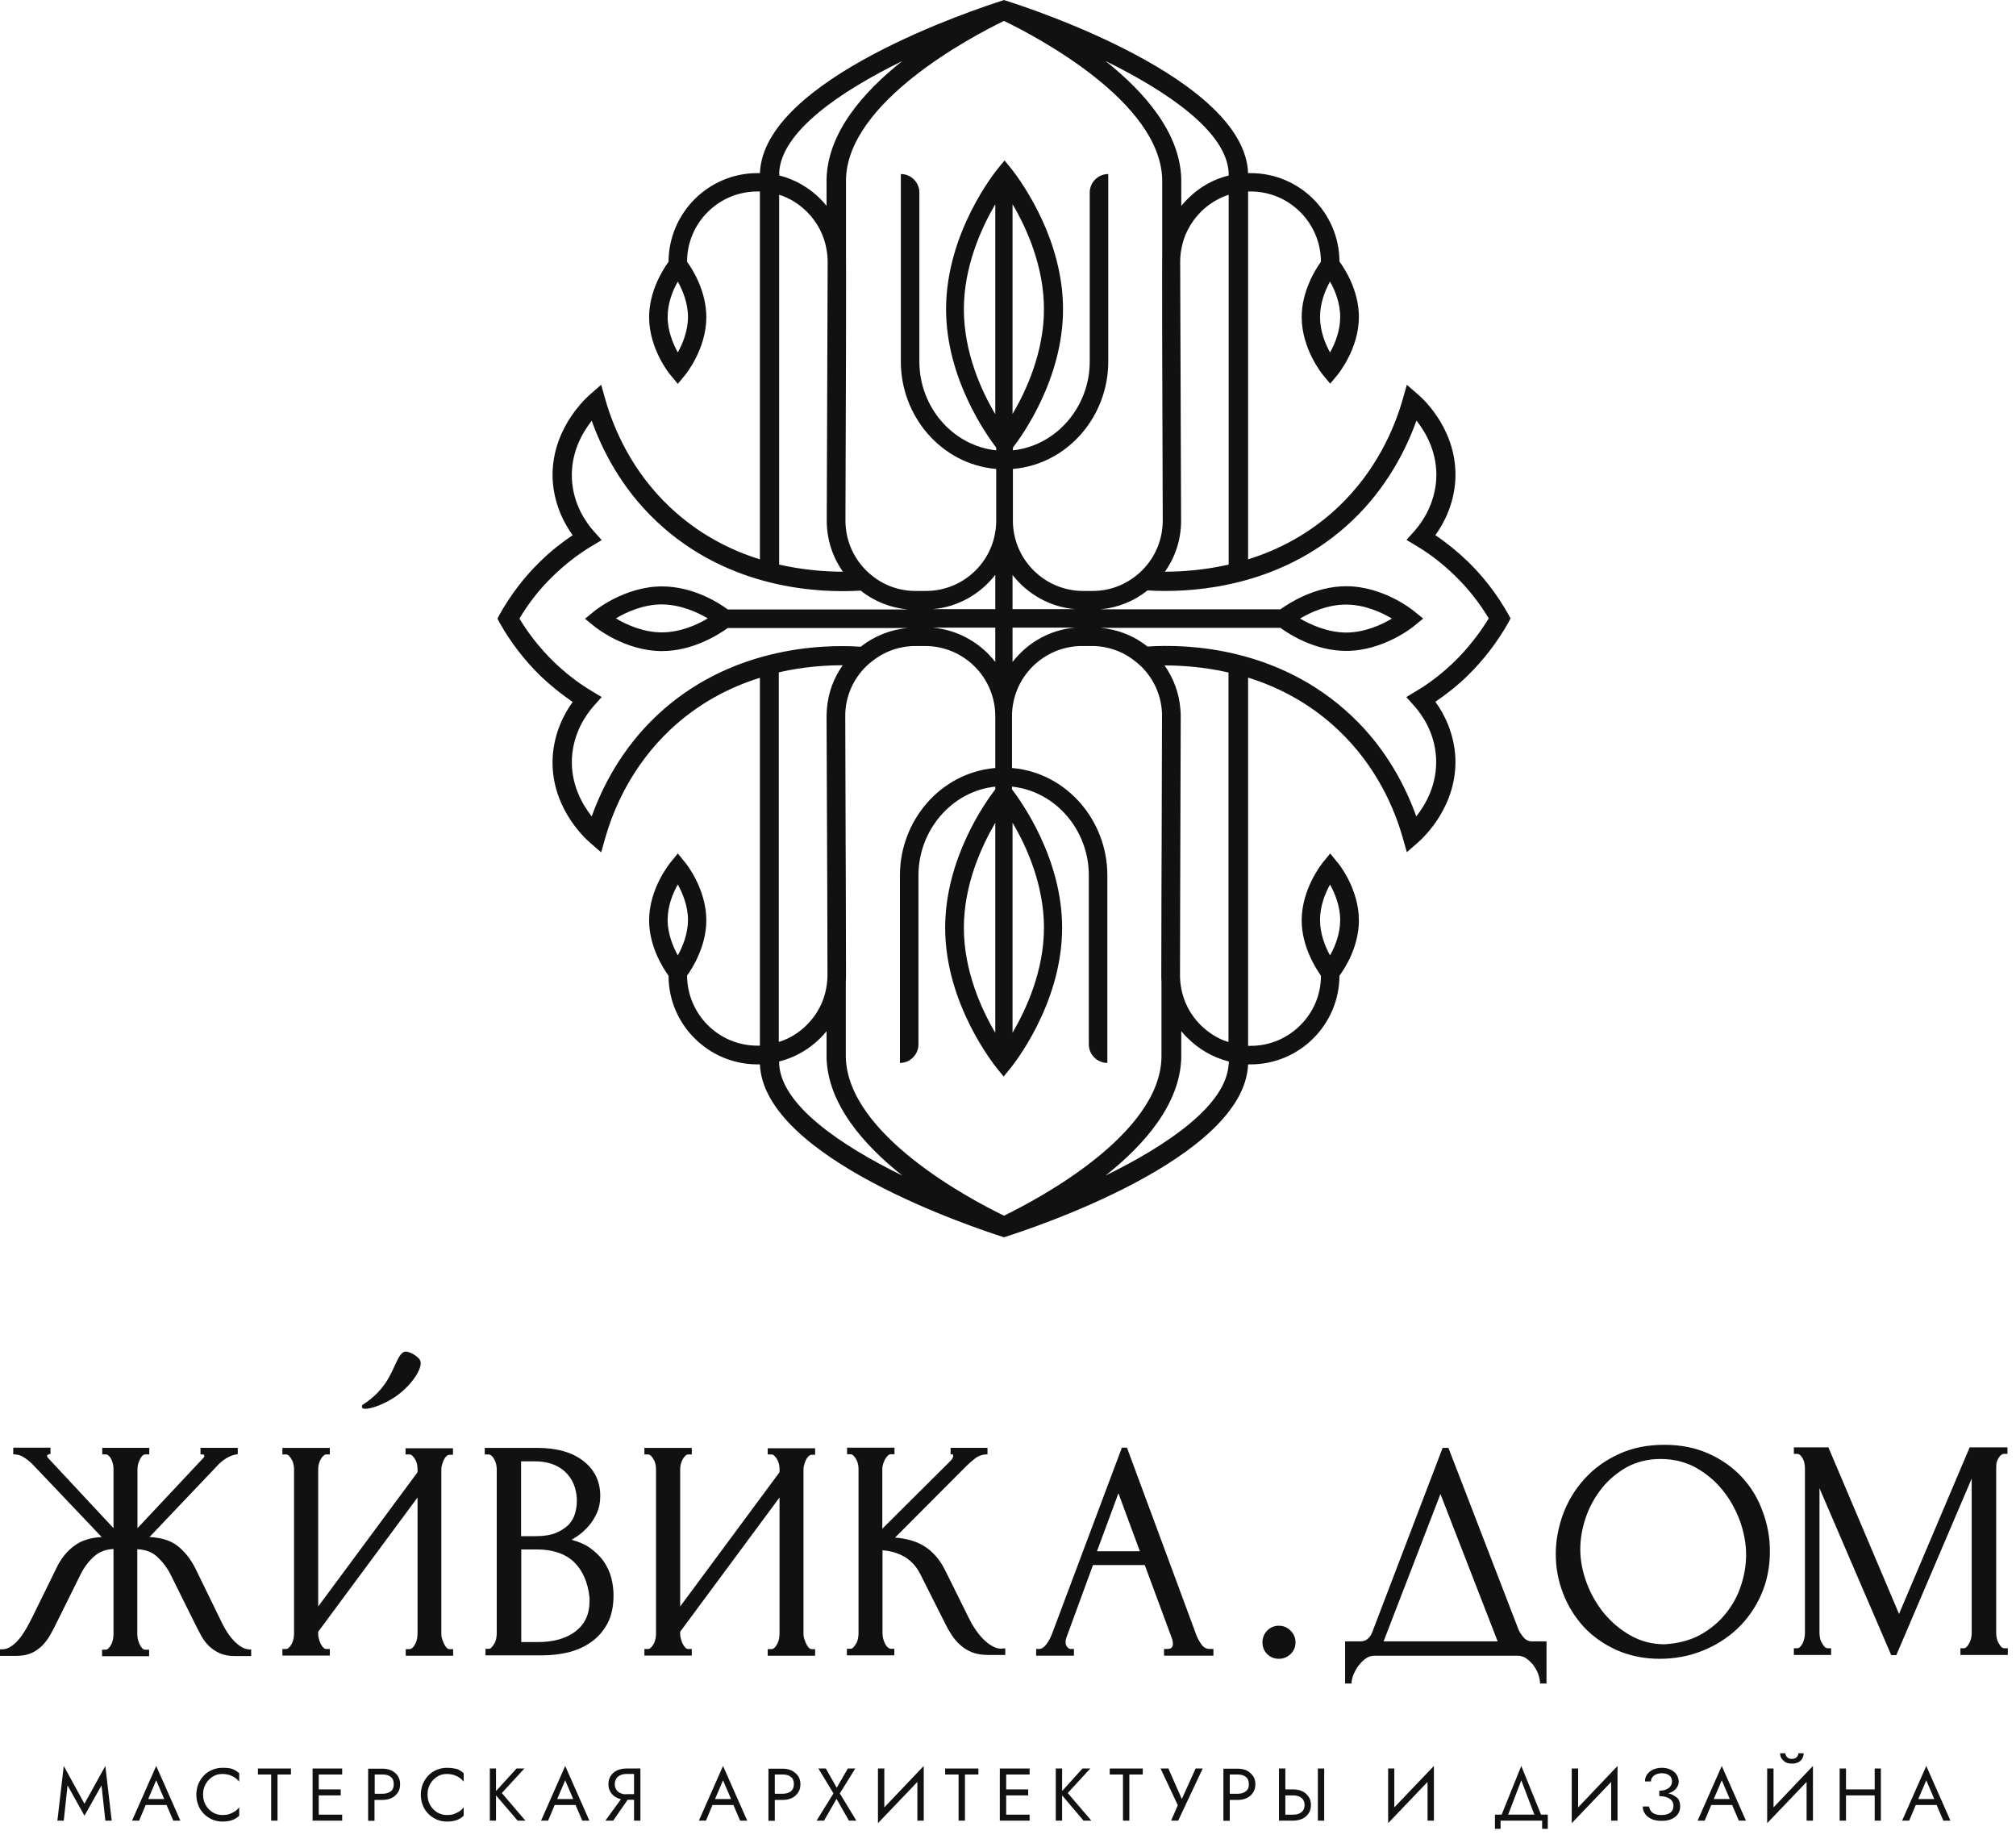
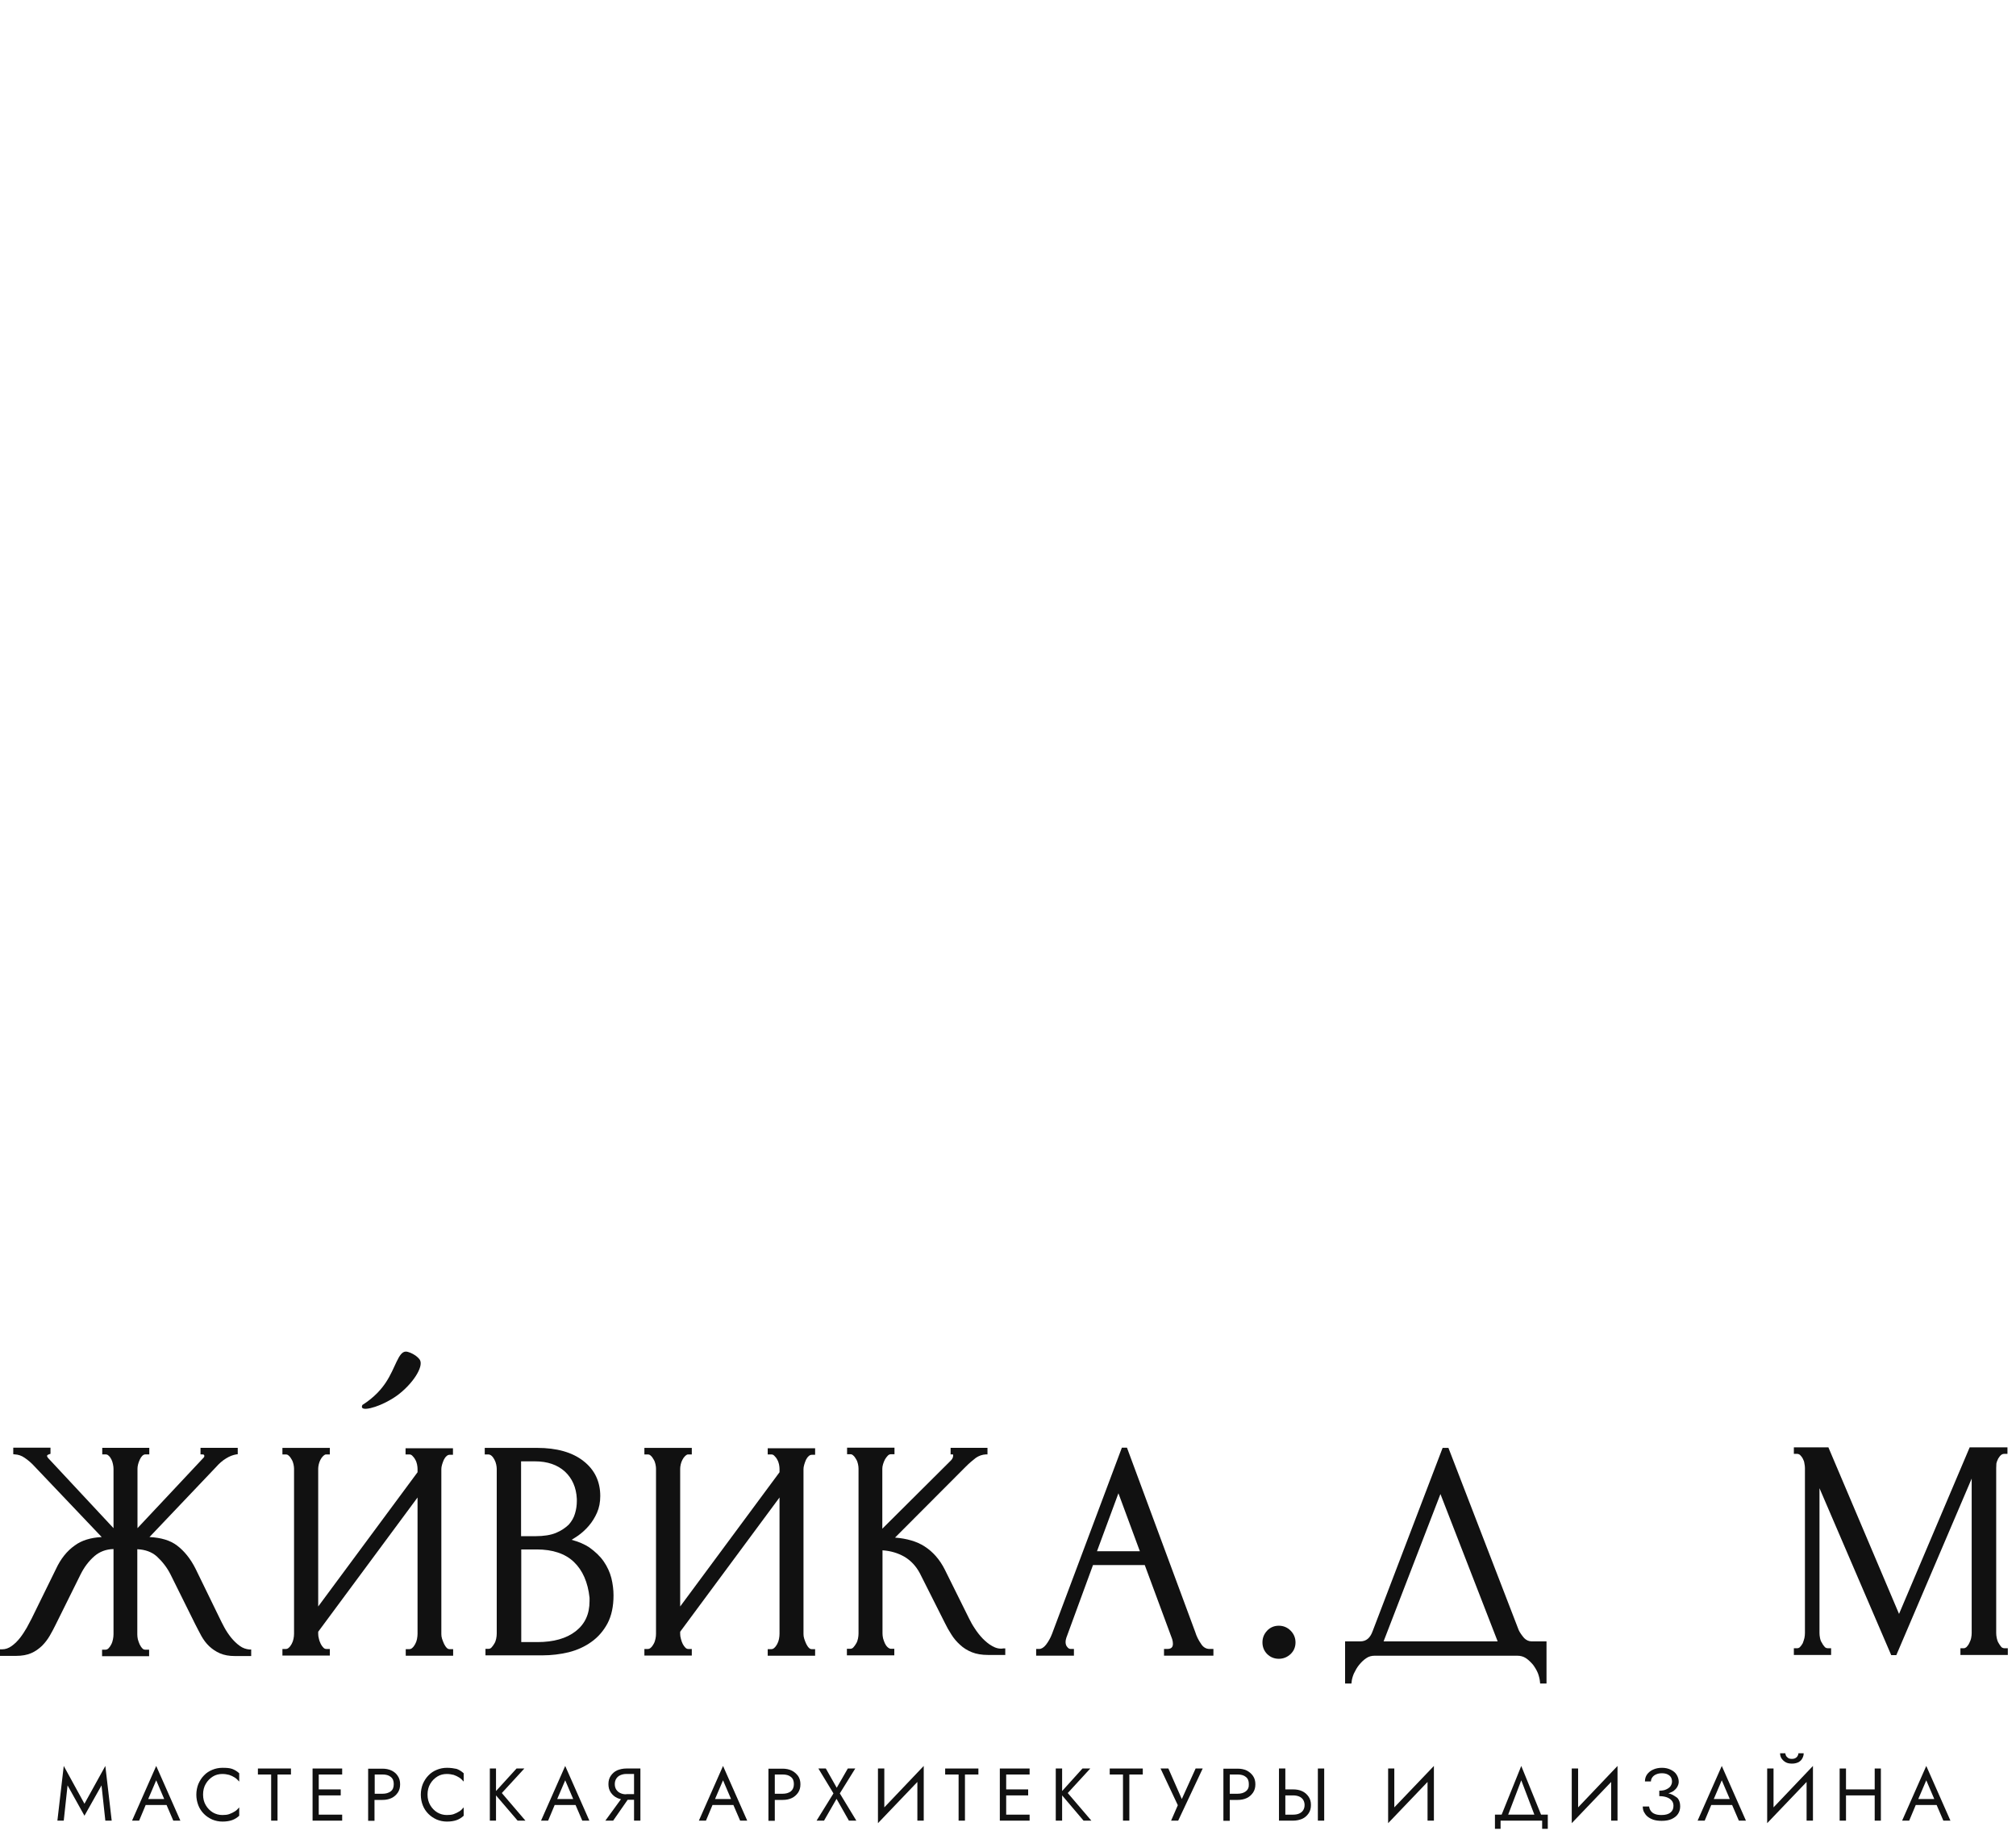
<svg xmlns="http://www.w3.org/2000/svg" width="111" height="101" viewBox="0 0 111 101" fill="none">
  <path d="M4.65 99.289L3.51 97.209L3.16 100.219H3.51L3.72 98.279L4.65 99.949L5.59 98.279L5.8 100.219H6.15L5.8 97.209L4.65 99.289Z" fill="#111111" />
  <path d="M7.271 100.219H7.661L8.021 99.359H9.171L9.541 100.219H9.931L8.601 97.209L7.271 100.219ZM9.041 99.029H8.161L8.601 97.999L9.041 99.029Z" fill="#111111" />
  <path d="M12.251 97.311C12.05 97.311 11.861 97.35 11.691 97.421C11.521 97.49 11.361 97.591 11.23 97.731C11.101 97.861 11.001 98.02 10.921 98.201C10.851 98.38 10.81 98.581 10.81 98.791C10.81 99.001 10.851 99.201 10.921 99.38C10.991 99.561 11.101 99.721 11.23 99.85C11.361 99.981 11.511 100.081 11.691 100.161C11.861 100.231 12.05 100.271 12.251 100.271C12.46 100.271 12.64 100.241 12.78 100.191C12.921 100.141 13.05 100.061 13.171 99.951V99.49C13.101 99.57 13.03 99.65 12.931 99.71C12.841 99.77 12.73 99.82 12.62 99.861C12.511 99.9 12.38 99.91 12.241 99.91C12.05 99.91 11.88 99.861 11.72 99.77C11.56 99.671 11.431 99.541 11.331 99.371C11.23 99.201 11.181 99.01 11.181 98.781C11.181 98.561 11.23 98.361 11.331 98.191C11.431 98.021 11.56 97.891 11.72 97.791C11.88 97.691 12.06 97.651 12.241 97.651C12.38 97.651 12.501 97.671 12.62 97.701C12.73 97.74 12.841 97.79 12.931 97.85C13.021 97.91 13.101 97.99 13.171 98.07V97.611C13.05 97.501 12.921 97.421 12.78 97.371C12.64 97.321 12.46 97.311 12.251 97.311Z" fill="#111111" />
  <path d="M14.2 97.68H14.93V100.22H15.28V97.68H16.02V97.35H14.2V97.68Z" fill="#111111" />
  <path d="M17.4 97.35H17.21V100.22H17.4H17.55H18.84V99.89H17.55V98.83H18.76V98.5H17.55V97.68H18.84V97.35H17.55H17.4Z" fill="#111111" />
  <path d="M21.55 97.459C21.401 97.389 21.241 97.359 21.05 97.359H20.62H20.46H20.27V100.229H20.62V99.079H21.05C21.241 99.079 21.401 99.049 21.55 98.979C21.701 98.909 21.811 98.809 21.901 98.679C21.991 98.549 22.03 98.399 22.03 98.219C22.03 98.039 21.991 97.889 21.901 97.759C21.82 97.629 21.701 97.529 21.55 97.459ZM21.511 98.609C21.39 98.699 21.241 98.739 21.061 98.739H20.631V97.679H21.061C21.25 97.679 21.401 97.719 21.511 97.809C21.631 97.899 21.68 98.029 21.68 98.209C21.68 98.389 21.631 98.519 21.511 98.609Z" fill="#111111" />
  <path d="M24.61 97.311C24.41 97.311 24.22 97.35 24.05 97.421C23.88 97.49 23.72 97.591 23.59 97.731C23.46 97.861 23.36 98.02 23.28 98.201C23.21 98.38 23.17 98.581 23.17 98.791C23.17 99.001 23.21 99.201 23.28 99.38C23.35 99.561 23.46 99.721 23.59 99.85C23.72 99.981 23.87 100.081 24.05 100.161C24.22 100.231 24.41 100.271 24.61 100.271C24.82 100.271 25 100.241 25.14 100.191C25.28 100.141 25.41 100.061 25.53 99.951V99.49C25.46 99.57 25.39 99.65 25.29 99.71C25.2 99.77 25.09 99.82 24.98 99.861C24.87 99.9 24.74 99.91 24.6 99.91C24.41 99.91 24.24 99.861 24.08 99.77C23.92 99.671 23.79 99.541 23.69 99.371C23.59 99.201 23.54 99.01 23.54 98.781C23.54 98.561 23.59 98.361 23.69 98.191C23.79 98.021 23.92 97.891 24.08 97.791C24.24 97.691 24.42 97.651 24.6 97.651C24.74 97.651 24.86 97.671 24.98 97.701C25.09 97.74 25.2 97.79 25.29 97.85C25.38 97.91 25.46 97.99 25.53 98.07V97.611C25.41 97.501 25.28 97.421 25.14 97.371C25 97.341 24.82 97.311 24.61 97.311Z" fill="#111111" />
  <path d="M28.87 97.35H28.44L27.31 98.59V97.35H26.97V100.22H27.31V98.83L28.5 100.22H28.93L27.63 98.7L28.87 97.35Z" fill="#111111" />
  <path d="M29.79 100.219H30.18L30.54 99.359H31.69L32.06 100.219H32.45L31.12 97.209L29.79 100.219ZM31.56 99.029H30.68L31.12 97.999L31.56 99.029Z" fill="#111111" />
  <path d="M34.91 97.35H34.48C34.3 97.35 34.13 97.39 33.98 97.45C33.83 97.52 33.72 97.62 33.63 97.75C33.54 97.88 33.5 98.03 33.5 98.21C33.5 98.38 33.54 98.54 33.63 98.67C33.72 98.8 33.83 98.9 33.98 98.97C34.04 99 34.11 99.02 34.19 99.04L33.33 100.22H33.76L34.56 99.07H34.91V100.22H35.26V97.35H35.07H34.91ZM34.48 98.77C34.36 98.77 34.25 98.75 34.15 98.7C34.06 98.66 33.98 98.59 33.93 98.51C33.88 98.43 33.85 98.33 33.85 98.21C33.85 98.09 33.88 97.99 33.93 97.91C33.98 97.83 34.06 97.76 34.15 97.72C34.24 97.68 34.35 97.65 34.48 97.65H34.91V98.76H34.48V98.77Z" fill="#111111" />
  <path d="M38.48 100.219H38.87L39.23 99.359H40.38L40.751 100.219H41.141L39.81 97.209L38.48 100.219ZM40.251 99.029H39.37L39.81 97.999L40.251 99.029Z" fill="#111111" />
  <path d="M43.581 97.459C43.431 97.389 43.27 97.359 43.081 97.359H42.651H42.49H42.31V100.229H42.66V99.079H43.09C43.281 99.079 43.441 99.049 43.59 98.979C43.74 98.909 43.85 98.809 43.941 98.679C44.031 98.549 44.071 98.399 44.071 98.219C44.071 98.039 44.031 97.889 43.941 97.759C43.84 97.629 43.73 97.529 43.581 97.459ZM43.541 98.609C43.42 98.699 43.27 98.739 43.09 98.739H42.66V97.679H43.09C43.281 97.679 43.431 97.719 43.541 97.809C43.66 97.899 43.711 98.029 43.711 98.209C43.711 98.389 43.651 98.519 43.541 98.609Z" fill="#111111" />
  <path d="M47.09 97.35H46.68L46.07 98.41L45.47 97.35H45.06L45.89 98.72L44.96 100.22H45.37L46.06 99.02L46.74 100.22H47.15L46.24 98.72L47.09 97.35Z" fill="#111111" />
  <path d="M48.69 97.349H48.34V100.359L50.51 98.089V100.219H50.86V97.209L48.69 99.489V97.349Z" fill="#111111" />
  <path d="M52.04 97.68H52.78V100.22H53.13V97.68H53.87V97.35H52.04V97.68Z" fill="#111111" />
  <path d="M55.25 97.35H55.05V100.22H55.25H55.4H56.69V99.89H55.4V98.83H56.61V98.5H55.4V97.68H56.69V97.35H55.4H55.25Z" fill="#111111" />
  <path d="M60.03 97.35H59.6L58.48 98.59V97.35H58.13V100.22H58.48V98.83L59.66 100.22H60.09L58.79 98.7L60.03 97.35Z" fill="#111111" />
  <path d="M61.101 97.68H61.831V100.22H62.181V97.68H62.921V97.35H61.101V97.68Z" fill="#111111" />
  <path d="M65.07 99.03L64.33 97.35H63.9L64.85 99.37L64.48 100.22H64.87L66.22 97.35H65.83L65.07 99.03Z" fill="#111111" />
  <path d="M68.64 97.459C68.49 97.389 68.33 97.359 68.14 97.359H67.71H67.55H67.36V100.229H67.71V99.079H68.14C68.33 99.079 68.49 99.049 68.64 98.979C68.79 98.909 68.9 98.809 68.99 98.679C69.08 98.549 69.12 98.399 69.12 98.219C69.12 98.039 69.08 97.889 68.99 97.759C68.9 97.629 68.78 97.529 68.64 97.459ZM68.59 98.609C68.47 98.699 68.32 98.739 68.14 98.739H67.71V97.679H68.14C68.33 97.679 68.48 97.719 68.59 97.809C68.71 97.899 68.76 98.029 68.76 98.209C68.77 98.389 68.71 98.519 68.59 98.609Z" fill="#111111" />
  <path d="M71.7 98.6C71.55 98.53 71.39 98.5 71.2 98.5H70.77V97.35H70.42V100.22H70.61H70.77H71.2C71.39 100.22 71.55 100.18 71.7 100.12C71.85 100.05 71.96 99.95 72.05 99.82C72.14 99.69 72.18 99.54 72.18 99.36C72.18 99.18 72.14 99.03 72.05 98.9C71.96 98.77 71.85 98.67 71.7 98.6ZM71.75 99.65C71.7 99.73 71.62 99.79 71.53 99.83C71.44 99.87 71.33 99.89 71.2 99.89H70.77V98.83H71.2C71.32 98.83 71.43 98.85 71.53 98.89C71.62 98.93 71.7 98.99 71.75 99.07C71.8 99.15 71.83 99.25 71.83 99.36C71.83 99.48 71.8 99.57 71.75 99.65Z" fill="#111111" />
  <path d="M72.91 97.35H72.561V100.22H72.91V97.35Z" fill="#111111" />
  <path d="M76.77 97.349H76.43V100.359L78.6 98.089V100.219H78.95V97.209L76.77 99.489V97.349Z" fill="#111111" />
  <path d="M83.76 97.209L82.68 99.889H82.311V100.669H82.621V100.219H84.91V100.669H85.221V99.889H84.85L83.76 97.209ZM83.76 97.999L84.481 99.889H83.04L83.76 97.999Z" fill="#111111" />
  <path d="M86.89 97.349H86.54V100.359L88.71 98.089V100.219H89.06V97.209L86.89 99.489V97.349Z" fill="#111111" />
  <path d="M91.95 98.74C91.92 98.731 91.89 98.731 91.86 98.721C91.96 98.681 92.06 98.641 92.14 98.591C92.23 98.52 92.3 98.451 92.35 98.361C92.4 98.27 92.43 98.181 92.43 98.081C92.43 97.941 92.39 97.82 92.32 97.701C92.25 97.581 92.14 97.49 92 97.421C91.86 97.35 91.7 97.311 91.51 97.311C91.33 97.311 91.17 97.341 91.02 97.41C90.88 97.471 90.77 97.561 90.69 97.671C90.61 97.781 90.57 97.91 90.57 98.061H90.9C90.9 97.971 90.93 97.901 90.98 97.831C91.03 97.761 91.1 97.71 91.19 97.671C91.28 97.63 91.39 97.611 91.5 97.611C91.62 97.611 91.73 97.63 91.81 97.671C91.89 97.71 91.96 97.761 92 97.831C92.04 97.901 92.06 97.981 92.06 98.07C92.06 98.16 92.03 98.24 91.98 98.32C91.93 98.391 91.85 98.451 91.74 98.501C91.64 98.55 91.51 98.57 91.36 98.57V98.651V98.791V98.871C91.51 98.871 91.64 98.891 91.76 98.93C91.88 98.971 91.97 99.031 92.04 99.111C92.11 99.191 92.14 99.291 92.14 99.401C92.14 99.561 92.09 99.68 91.98 99.77C91.87 99.861 91.71 99.91 91.48 99.91C91.33 99.91 91.21 99.891 91.11 99.85C91.01 99.811 90.94 99.751 90.89 99.68C90.84 99.611 90.81 99.531 90.8 99.441H90.45C90.45 99.551 90.47 99.66 90.52 99.751C90.57 99.841 90.63 99.93 90.72 100.001C90.81 100.071 90.92 100.131 91.04 100.171C91.17 100.211 91.32 100.231 91.49 100.231C91.7 100.231 91.89 100.201 92.04 100.131C92.19 100.061 92.31 99.971 92.39 99.85C92.47 99.731 92.51 99.591 92.51 99.43C92.51 99.24 92.46 99.091 92.36 98.971C92.25 98.891 92.12 98.8 91.95 98.74Z" fill="#111111" />
  <path d="M93.47 100.219H93.86L94.22 99.359H95.37L95.74 100.219H96.13L94.8 97.209L93.47 100.219ZM95.24 99.029H94.36L94.8 97.999L95.24 99.029Z" fill="#111111" />
  <path d="M98.31 97C98.41 97.06 98.53 97.08 98.67 97.08C98.81 97.08 98.93 97.05 99.03 97C99.13 96.94 99.2 96.87 99.24 96.78C99.29 96.69 99.31 96.6 99.31 96.51H99.02C99.02 96.55 99.01 96.59 98.99 96.63C98.97 96.68 98.94 96.72 98.88 96.76C98.83 96.8 98.75 96.82 98.66 96.82C98.56 96.82 98.49 96.8 98.44 96.76C98.39 96.72 98.35 96.68 98.33 96.63C98.31 96.58 98.3 96.54 98.3 96.51H98.01C98.01 96.6 98.03 96.69 98.08 96.78C98.14 96.87 98.22 96.95 98.31 97Z" fill="#111111" />
  <path d="M97.65 97.349H97.3V100.359L99.47 98.089V100.219H99.82V97.209L97.65 99.489V97.349Z" fill="#111111" />
  <path d="M103.22 98.5H101.64V97.35H101.29V100.22H101.64V98.83H103.22V100.22H103.56V97.35H103.22V98.5Z" fill="#111111" />
  <path d="M107 100.219H107.39L106.06 97.209L104.73 100.219H105.12L105.48 99.359H106.63L107 100.219ZM106.5 99.029H105.62L106.06 97.999L106.5 99.029Z" fill="#111111" />
  <path d="M13.2 90.599C13.03 90.479 12.87 90.32 12.72 90.139C12.58 89.96 12.45 89.769 12.35 89.579C12.25 89.389 12.16 89.219 12.1 89.089L10.77 86.359C10.49 85.799 10.14 85.37 9.74 85.07C9.37 84.79 8.86 84.639 8.23 84.609L11.92 80.729C12.07 80.559 12.25 80.399 12.45 80.279C12.64 80.159 12.83 80.089 13.01 80.059L13.09 80.049V79.699H11.04V80.059H11.14C11.24 80.059 11.25 80.1 11.25 80.15C11.25 80.169 11.25 80.199 11.21 80.239L7.57 84.12V80.849C7.57 80.709 7.61 80.529 7.7 80.339C7.78 80.169 7.88 80.069 7.99 80.059H8.22V79.699H5.63V80.059H5.81C5.88 80.059 5.93 80.079 5.98 80.129C6.04 80.179 6.09 80.249 6.13 80.329C6.17 80.409 6.2 80.499 6.22 80.599C6.24 80.689 6.25 80.779 6.25 80.849V84.12L2.64 80.249C2.59 80.18 2.59 80.15 2.59 80.15C2.59 80.129 2.59 80.089 2.71 80.049L2.78 80.029V79.689H0.73V80.049L0.82 80.059C1.01 80.069 1.19 80.129 1.36 80.249C1.54 80.37 1.73 80.529 1.91 80.729L5.6 84.609C5 84.639 4.5 84.79 4.12 85.07C3.69 85.37 3.34 85.809 3.08 86.37L1.74 89.099C1.67 89.239 1.58 89.399 1.48 89.589C1.37 89.779 1.25 89.969 1.11 90.15C0.97 90.329 0.82 90.48 0.64 90.609C0.47 90.73 0.3 90.79 0.1 90.79H0V91.15H0.88C1.21 91.15 1.49 91.1 1.72 90.999C1.95 90.9 2.14 90.759 2.31 90.599C2.47 90.439 2.62 90.249 2.74 90.04C2.86 89.84 2.97 89.62 3.08 89.4L4.44 86.659C4.64 86.259 4.89 85.929 5.2 85.659C5.48 85.419 5.83 85.279 6.25 85.269V89.959C6.25 90.049 6.24 90.139 6.22 90.239C6.2 90.339 6.17 90.439 6.12 90.529C6.08 90.609 6.03 90.679 5.97 90.739C5.92 90.789 5.86 90.809 5.8 90.809H5.62V91.169H8.21V90.809H8C7.94 90.809 7.88 90.789 7.84 90.739C7.78 90.679 7.73 90.599 7.69 90.519C7.65 90.429 7.62 90.339 7.59 90.239C7.57 90.149 7.56 90.049 7.56 89.969V85.279C8 85.299 8.36 85.43 8.64 85.68C8.94 85.96 9.2 86.289 9.39 86.669L10.75 89.409C10.86 89.629 10.98 89.849 11.09 90.059C11.21 90.269 11.35 90.46 11.52 90.62C11.69 90.779 11.88 90.909 12.11 91.01C12.34 91.109 12.61 91.159 12.93 91.159H13.83V90.799H13.73C13.54 90.779 13.36 90.719 13.2 90.599Z" fill="#111111" />
  <path d="M22.35 80.061H22.53C22.6 80.061 22.65 80.081 22.7 80.131C22.76 80.191 22.82 80.261 22.86 80.341C22.91 80.421 22.94 80.511 22.96 80.601C22.98 80.701 22.99 80.781 22.99 80.851V81.041L17.52 88.431V80.851C17.52 80.781 17.53 80.701 17.55 80.611C17.57 80.521 17.6 80.441 17.64 80.361C17.68 80.281 17.73 80.211 17.79 80.151C17.84 80.101 17.89 80.071 17.93 80.061H18.16V79.701H15.55V80.061H15.73C15.8 80.061 15.85 80.081 15.9 80.131C15.96 80.181 16.01 80.251 16.06 80.341C16.11 80.421 16.14 80.511 16.16 80.601C16.18 80.691 16.19 80.781 16.19 80.851V89.931C16.19 90.021 16.18 90.111 16.16 90.211C16.14 90.311 16.11 90.401 16.06 90.491C16.01 90.581 15.96 90.651 15.9 90.701C15.85 90.751 15.79 90.771 15.73 90.771H15.55V91.131H18.16V90.771H17.98C17.91 90.771 17.86 90.751 17.81 90.701C17.75 90.641 17.7 90.571 17.66 90.491C17.62 90.401 17.58 90.311 17.56 90.211C17.53 90.111 17.52 90.021 17.52 89.941V89.821L22.99 82.431V89.941C22.99 90.021 22.98 90.111 22.96 90.221C22.94 90.321 22.91 90.411 22.86 90.501C22.81 90.591 22.76 90.661 22.7 90.711C22.65 90.761 22.59 90.781 22.52 90.781H22.34V91.141H24.95V90.781H24.77C24.7 90.781 24.65 90.761 24.6 90.711C24.54 90.651 24.49 90.571 24.45 90.491C24.41 90.401 24.37 90.301 24.34 90.211C24.31 90.121 24.3 90.031 24.3 89.951V80.871C24.3 80.801 24.31 80.721 24.34 80.621C24.37 80.531 24.4 80.431 24.44 80.351C24.48 80.271 24.53 80.201 24.59 80.151C24.64 80.101 24.7 80.081 24.76 80.081H24.94V79.721H22.33V80.061H22.35Z" fill="#111111" />
  <path d="M33.24 85.951C33.04 85.661 32.77 85.411 32.45 85.181C32.18 85.001 31.85 84.861 31.47 84.761C31.59 84.691 31.71 84.611 31.83 84.531C32.04 84.381 32.24 84.201 32.42 83.991C32.6 83.781 32.75 83.541 32.87 83.271C32.99 83.001 33.05 82.691 33.05 82.351C33.05 81.551 32.74 80.901 32.12 80.421C31.51 79.941 30.65 79.701 29.58 79.701H26.69V80.061H26.87C26.94 80.061 27 80.081 27.06 80.131C27.12 80.181 27.18 80.261 27.22 80.341C27.27 80.431 27.3 80.521 27.32 80.611C27.34 80.701 27.35 80.791 27.35 80.861V89.921C27.35 90.011 27.34 90.101 27.32 90.201C27.3 90.301 27.27 90.391 27.22 90.471C27.17 90.551 27.12 90.631 27.06 90.691C27.01 90.741 26.96 90.761 26.91 90.761H26.73V91.121H29.87C30.36 91.121 30.85 91.061 31.31 90.951C31.78 90.831 32.2 90.641 32.56 90.381C32.93 90.121 33.23 89.771 33.45 89.361C33.67 88.941 33.78 88.431 33.78 87.821C33.78 87.511 33.74 87.181 33.66 86.861C33.58 86.551 33.44 86.241 33.24 85.951ZM28.69 85.291H29.55C30.43 85.291 31.12 85.521 31.6 85.981C32.08 86.441 32.37 87.101 32.46 87.951V88.131C32.46 88.851 32.21 89.391 31.7 89.791C31.19 90.191 30.48 90.391 29.59 90.391H28.7V85.291H28.69ZM30.61 84.381C30.32 84.501 29.94 84.561 29.48 84.561H28.69V80.441H29.45C30.14 80.441 30.69 80.631 31.1 81.001C31.5 81.371 31.73 81.871 31.76 82.511V82.631C31.76 82.851 31.73 83.081 31.66 83.311C31.6 83.531 31.48 83.741 31.31 83.931C31.13 84.101 30.9 84.261 30.61 84.381Z" fill="#111111" />
  <path d="M42.281 80.061H42.461C42.531 80.061 42.581 80.081 42.63 80.131C42.691 80.191 42.751 80.261 42.791 80.341C42.84 80.421 42.87 80.511 42.891 80.601C42.91 80.701 42.92 80.781 42.92 80.851V81.041L37.45 88.431V80.851C37.45 80.781 37.461 80.701 37.48 80.611C37.501 80.521 37.531 80.441 37.571 80.361C37.611 80.281 37.66 80.211 37.721 80.151C37.77 80.101 37.821 80.071 37.861 80.061H38.09V79.701H35.48V80.061H35.66C35.73 80.061 35.781 80.081 35.831 80.131C35.891 80.181 35.941 80.251 35.99 80.341C36.041 80.421 36.071 80.511 36.09 80.601C36.111 80.691 36.12 80.781 36.12 80.851V89.931C36.12 90.021 36.111 90.111 36.09 90.211C36.071 90.311 36.041 90.401 35.99 90.491C35.941 90.581 35.891 90.651 35.831 90.701C35.781 90.751 35.721 90.771 35.66 90.771H35.48V91.131H38.09V90.771H37.91C37.84 90.771 37.791 90.751 37.74 90.701C37.681 90.641 37.63 90.571 37.59 90.491C37.55 90.401 37.511 90.311 37.49 90.211C37.461 90.111 37.45 90.021 37.45 89.941V89.821L42.92 82.431V89.941C42.92 90.021 42.91 90.111 42.891 90.221C42.87 90.321 42.84 90.411 42.791 90.501C42.74 90.591 42.691 90.661 42.63 90.711C42.581 90.761 42.52 90.781 42.45 90.781H42.27V91.141H44.88V90.781H44.711C44.641 90.781 44.59 90.761 44.541 90.711C44.48 90.651 44.431 90.571 44.391 90.491C44.35 90.401 44.31 90.301 44.281 90.211C44.251 90.121 44.24 90.031 44.24 89.951V80.871C44.24 80.801 44.251 80.721 44.281 80.621C44.31 80.531 44.34 80.431 44.38 80.351C44.42 80.271 44.471 80.201 44.531 80.151C44.581 80.101 44.641 80.081 44.7 80.081H44.88V79.721H42.27V80.061H42.281Z" fill="#111111" />
  <path d="M54.63 90.609C54.43 90.499 54.26 90.35 54.1 90.189C53.94 90.019 53.79 89.829 53.67 89.639C53.54 89.45 53.44 89.259 53.36 89.099L52.01 86.379C51.74 85.849 51.37 85.419 50.9 85.12C50.48 84.85 49.93 84.689 49.28 84.639L53.17 80.739C53.37 80.539 53.56 80.379 53.73 80.249C53.89 80.139 54.08 80.069 54.28 80.059H54.37V79.699H52.34V80.059H52.44C52.47 80.059 52.48 80.059 52.48 80.12C52.48 80.219 52.44 80.299 52.37 80.379L48.58 84.15V80.849C48.58 80.779 48.59 80.699 48.62 80.599C48.65 80.509 48.68 80.419 48.73 80.329C48.78 80.249 48.83 80.18 48.89 80.12C48.94 80.07 49 80.049 49.07 80.049H49.25V79.689H46.64V80.049H46.82C46.88 80.049 46.93 80.07 46.98 80.12C47.04 80.169 47.09 80.24 47.14 80.329C47.19 80.409 47.22 80.499 47.24 80.589C47.26 80.679 47.27 80.769 47.27 80.839V89.919C47.27 90.009 47.26 90.099 47.24 90.199C47.22 90.299 47.19 90.389 47.14 90.469C47.09 90.549 47.04 90.629 46.98 90.689C46.93 90.74 46.87 90.76 46.81 90.76H46.63V91.12H49.24V90.76H49.04C48.98 90.749 48.92 90.719 48.87 90.669C48.81 90.619 48.76 90.539 48.72 90.459C48.68 90.369 48.65 90.279 48.62 90.18C48.6 90.079 48.59 89.989 48.59 89.909V85.339C49.04 85.369 49.44 85.49 49.79 85.689C50.15 85.9 50.44 86.21 50.65 86.609L52.03 89.349C52.13 89.559 52.25 89.769 52.38 89.969C52.51 90.18 52.67 90.37 52.86 90.54C53.04 90.71 53.26 90.849 53.51 90.949C53.76 91.049 54.06 91.099 54.4 91.099H55.35V90.739H55.25C55.03 90.779 54.82 90.719 54.63 90.609Z" fill="#111111" />
  <path d="M66.6 90.769C66.41 90.769 66.25 90.679 66.13 90.489C65.99 90.289 65.88 90.069 65.81 89.839L62.05 79.689H61.77L57.92 89.949C57.83 90.179 57.72 90.37 57.59 90.54C57.47 90.689 57.34 90.769 57.22 90.769H57.05V91.139H59.13V90.769H58.95C58.89 90.769 58.82 90.739 58.77 90.669C58.71 90.609 58.67 90.51 58.67 90.389C58.67 90.329 58.68 90.249 58.71 90.159L60.18 86.15H63.03L64.54 90.229C64.57 90.329 64.58 90.409 64.58 90.489C64.58 90.679 64.48 90.769 64.27 90.769H64.09V91.139H66.81V90.769H66.6ZM60.4 85.389L61.58 82.199L62.76 85.389H60.4Z" fill="#111111" />
  <path d="M70.41 89.49C70.16 89.49 69.94 89.58 69.77 89.76C69.6 89.94 69.51 90.15 69.51 90.41C69.51 90.66 69.6 90.88 69.77 91.05C69.94 91.22 70.16 91.31 70.41 91.31C70.66 91.31 70.88 91.22 71.06 91.05C71.24 90.88 71.33 90.66 71.33 90.41C71.33 90.16 71.24 89.94 71.06 89.76C70.88 89.58 70.66 89.49 70.41 89.49Z" fill="#111111" />
  <path d="M84.33 90.351C84.18 90.351 84.04 90.291 83.92 90.171C83.8 90.031 83.69 89.881 83.62 89.731L79.75 79.701H79.43L75.58 89.781C75.44 90.171 75.22 90.351 74.9 90.351H74.06V92.671H74.41L74.42 92.581C74.43 92.451 74.47 92.301 74.54 92.131C74.62 91.961 74.71 91.801 74.82 91.661C74.94 91.511 75.07 91.381 75.22 91.281C75.36 91.181 75.52 91.141 75.69 91.141H83.54C83.71 91.141 83.87 91.181 84.01 91.271C84.16 91.371 84.29 91.501 84.41 91.641C84.52 91.791 84.61 91.941 84.68 92.111C84.74 92.281 84.78 92.441 84.79 92.581L84.8 92.671H85.15V90.351H84.33ZM76.18 90.351L79.31 82.241L82.46 90.351H76.18Z" fill="#111111" />
-   <path d="M95.89 81.291C95.39 80.761 94.77 80.321 94.06 80.011C93.35 79.691 92.53 79.531 91.64 79.531C90.7 79.531 89.85 79.701 89.11 80.051C88.37 80.391 87.74 80.851 87.23 81.421C86.72 81.981 86.33 82.631 86.06 83.351C85.8 84.071 85.66 84.801 85.66 85.541C85.66 86.291 85.79 87.011 86.06 87.701C86.32 88.391 86.71 89.011 87.19 89.541C87.68 90.071 88.29 90.501 88.99 90.821C89.7 91.141 90.51 91.311 91.39 91.311C92.22 91.311 93 91.161 93.73 90.871C94.46 90.581 95.11 90.171 95.66 89.651C96.21 89.131 96.65 88.501 96.97 87.781C97.29 87.061 97.45 86.251 97.45 85.391C97.45 84.621 97.31 83.871 97.04 83.171C96.78 82.451 96.39 81.821 95.89 81.291ZM91.43 80.311C92.14 80.311 92.79 80.471 93.36 80.781C93.93 81.101 94.43 81.511 94.84 82.021C95.25 82.521 95.57 83.101 95.8 83.721C96.02 84.341 96.14 84.971 96.14 85.581C96.14 86.131 96.05 86.701 95.86 87.271C95.68 87.841 95.39 88.361 95.01 88.831C94.63 89.301 94.16 89.691 93.6 90.001C93.04 90.301 92.38 90.471 91.64 90.511C90.98 90.511 90.36 90.351 89.8 90.041C89.24 89.731 88.75 89.321 88.33 88.821C87.92 88.321 87.59 87.751 87.36 87.131C87.13 86.511 87.01 85.891 87.01 85.281C87.01 84.711 87.11 84.131 87.31 83.541C87.51 82.951 87.81 82.411 88.19 81.931C88.57 81.451 89.04 81.061 89.59 80.751C90.12 80.471 90.74 80.311 91.43 80.311Z" fill="#111111" />
  <path d="M109.91 80.81V89.89C109.91 89.98 109.92 90.07 109.94 90.17C109.96 90.27 109.99 90.36 110.04 90.44C110.09 90.53 110.14 90.6 110.2 90.67C110.25 90.71 110.31 90.73 110.37 90.73H110.55V91.1H107.94V90.73H108.12C108.17 90.73 108.22 90.71 108.27 90.67C108.33 90.61 108.39 90.53 108.43 90.44C108.47 90.36 108.51 90.27 108.53 90.17C108.55 90.07 108.56 89.98 108.56 89.89V81.39L104.41 91.11H104.13L100.18 81.92V89.89C100.18 89.98 100.19 90.07 100.21 90.17C100.23 90.27 100.26 90.36 100.32 90.44C100.36 90.53 100.42 90.6 100.48 90.67C100.52 90.71 100.59 90.73 100.65 90.73H100.82V91.1H98.769V90.73H98.95C98.999 90.73 99.059 90.71 99.1 90.67C99.159 90.61 99.219 90.53 99.26 90.45C99.299 90.36 99.32 90.27 99.35 90.17C99.37 90.07 99.379 89.98 99.379 89.89V80.81C99.379 80.73 99.37 80.66 99.35 80.56C99.34 80.46 99.309 80.38 99.26 80.29C99.219 80.21 99.159 80.14 99.109 80.09C99.059 80.05 98.999 80.03 98.95 80.03H98.769V79.67H100.67L104.56 88.84L108.45 79.67H110.53V80.03H110.35C110.29 80.03 110.23 80.05 110.18 80.09C110.12 80.14 110.06 80.22 110.02 80.29C109.98 80.38 109.94 80.46 109.92 80.56C109.92 80.65 109.91 80.73 109.91 80.81Z" fill="#111111" />
  <path d="M23.12 74.86C23.34 75.24 22.7 76.21 21.86 76.82C21.1 77.37 20.07 77.69 19.94 77.49C19.91 77.45 19.93 77.39 19.95 77.34C20.63 76.91 21.02 76.44 21.25 76.09C21.78 75.29 21.93 74.41 22.34 74.4C22.48 74.4 22.71 74.5 22.88 74.62C22.89 74.63 23.06 74.75 23.12 74.86Z" fill="#111111" />
-   <path d="M83.05 33.82C82.45 32.75 81.7 31.77 80.84 30.93C80.28 30.39 79.67 29.89 79.03 29.46C79.5 28.81 80.05 27.77 80.13 26.42C80.27 23.78 78.46 22.04 78.09 21.73L77.46 21.18L77.23 21.99C76.77 23.6 75.77 25.93 73.67 27.92C72.1 29.4 70.36 30.28 68.72 30.79V10.54C68.76 10.54 68.81 10.54 68.86 10.54C70.99 10.54 72.72 12.27 72.73 14.4C72.73 14.4 72.73 14.4 72.73 14.41C72.58 14.62 72.31 15.02 72.09 15.55C71.86 16.08 71.67 16.74 71.67 17.45C71.67 19.2 72.8 20.59 72.85 20.65L73.24 21.12L73.63 20.65C73.68 20.59 74.82 19.2 74.82 17.45C74.82 16 74.05 14.8 73.75 14.4C73.74 11.71 71.55 9.53 68.86 9.53C68.81 9.53 68.77 9.53 68.72 9.53C68.52 4.34 56.81 0.48 55.33 0.02C55.31 0.01 55.29 0 55.28 0C55.27 0 55.25 0.01 55.23 0.02C53.75 0.49 42.04 4.34 41.84 9.53C41.79 9.53 41.75 9.53 41.7 9.53C39.01 9.53 36.82 11.72 36.81 14.41C36.51 14.82 35.74 16.02 35.74 17.46C35.74 19.21 36.87 20.6 36.93 20.66L37.32 21.13L37.71 20.66C37.76 20.6 38.89 19.21 38.89 17.46C38.89 16.02 38.13 14.82 37.83 14.41C37.83 14.41 37.83 14.41 37.83 14.4C37.83 12.27 39.57 10.54 41.7 10.54C41.75 10.54 41.79 10.54 41.84 10.54V30.79C40.2 30.28 38.46 29.4 36.89 27.92C34.78 25.93 33.79 23.6 33.33 21.99L33.1 21.18L32.47 21.73C32.11 22.05 30.3 23.78 30.43 26.42C30.51 27.77 31.06 28.81 31.53 29.46C30.89 29.89 30.28 30.38 29.72 30.93C28.86 31.77 28.12 32.74 27.51 33.82L27.39 34.05L27.51 34.28C28.11 35.35 28.86 36.32 29.72 37.17C30.28 37.71 30.89 38.2 31.53 38.64C31.06 39.29 30.51 40.33 30.43 41.68C30.29 44.32 32.1 46.05 32.47 46.37L33.1 46.92L33.33 46.11C33.79 44.5 34.79 42.17 36.89 40.18C38.46 38.7 40.2 37.82 41.84 37.31V57.56C41.79 57.56 41.75 57.56 41.7 57.56C39.57 57.56 37.84 55.83 37.83 53.7C37.98 53.49 38.25 53.09 38.47 52.56C38.7 52.03 38.89 51.37 38.89 50.66C38.89 48.91 37.76 47.51 37.71 47.46L37.32 46.98L36.93 47.46C36.88 47.52 35.74 48.91 35.74 50.66C35.74 52.1 36.51 53.3 36.81 53.71C36.81 55.06 37.36 56.28 38.25 57.16C39.13 58.04 40.36 58.59 41.7 58.59H41.84C42.06 63.77 53.75 67.62 55.23 68.09C55.25 68.1 55.27 68.11 55.28 68.11C55.29 68.11 55.31 68.1 55.33 68.09C56.81 67.62 68.5 63.78 68.72 58.59H68.86C71.55 58.59 73.74 56.4 73.75 53.71C73.9 53.5 74.17 53.11 74.4 52.57C74.63 52.04 74.82 51.38 74.82 50.66C74.82 48.91 73.69 47.51 73.63 47.46L73.24 46.98L72.85 47.46C72.8 47.52 71.67 48.91 71.67 50.66C71.67 52.1 72.44 53.29 72.73 53.71C72.73 54.78 72.3 55.74 71.59 56.44C70.89 57.14 69.93 57.57 68.86 57.57C68.82 57.57 68.77 57.57 68.72 57.57V37.3C70.36 37.81 72.1 38.69 73.67 40.17C75.78 42.16 76.77 44.49 77.23 46.1L77.46 46.91L78.09 46.36C78.45 46.04 80.26 44.31 80.13 41.67C80.05 40.32 79.5 39.27 79.03 38.63C79.67 38.2 80.28 37.71 80.84 37.16C81.7 36.31 82.44 35.35 83.05 34.27L83.17 34.04L83.05 33.82ZM73.79 17.45C73.79 18.22 73.5 18.93 73.23 19.4C72.97 18.93 72.68 18.22 72.68 17.45C72.68 16.67 72.97 15.97 73.23 15.5C73.5 15.97 73.79 16.67 73.79 17.45ZM37.88 17.45C37.88 18.22 37.58 18.93 37.32 19.4C37.06 18.93 36.76 18.22 36.76 17.45C36.76 16.67 37.05 15.97 37.32 15.5C37.58 15.97 37.88 16.67 37.88 17.45ZM36.76 50.64C36.76 49.86 37.05 49.16 37.32 48.69C37.58 49.16 37.88 49.87 37.88 50.64C37.88 51.41 37.58 52.12 37.32 52.59C37.06 52.12 36.76 51.41 36.76 50.64ZM72.68 50.64C72.68 49.86 72.97 49.16 73.23 48.69C73.49 49.16 73.79 49.87 73.79 50.64C73.79 51.41 73.5 52.12 73.23 52.59C72.97 52.12 72.68 51.41 72.68 50.64ZM67.65 9.53V9.66C66.8 9.87 66.02 10.31 65.39 10.95C65.27 11.07 65.15 11.2 65.04 11.33V9.84C64.97 7.3 63.01 5.06 60.87 3.36C64.25 5.02 67.56 7.25 67.65 9.53ZM64.98 14.42C64.98 14.19 65 13.96 65.04 13.74C65.17 12.96 65.54 12.25 66.11 11.67C66.55 11.23 67.07 10.91 67.65 10.72V31.08C66.31 31.38 65.09 31.47 64.14 31.47C64.72 30.65 65.03 29.69 65.03 28.67V28.59L64.98 14.42ZM55.28 1.15C57.17 2.07 63.87 5.61 63.99 9.86V14.04C63.98 14.16 63.99 19.16 63.99 19.16L64.02 28.59V28.65C64.02 29.68 63.62 30.66 62.89 31.39L62.88 31.4C62.77 31.51 62.66 31.61 62.54 31.7C61.86 32.24 61.03 32.53 60.16 32.53H59.64C57.52 32.53 55.79 30.81 55.77 28.7V25.81C55.78 25.81 55.8 25.81 55.82 25.81C58.8 25.53 61.02 22.91 61.02 19.91V9.58C60.74 9.58 60.49 9.69 60.3 9.88C60.12 10.06 60 10.31 60 10.6V19.91C60 22.37 58.19 24.53 55.77 24.79V24.64C56.31 23.94 58.53 20.83 58.53 17.02C58.53 12.78 55.77 9.4 55.66 9.26L55.31 8.83L54.96 9.26C54.84 9.4 52.09 12.78 52.09 17.02C52.09 20.82 54.31 23.93 54.85 24.64V24.79C52.43 24.53 50.62 22.38 50.62 19.91V10.6C50.62 10.32 50.51 10.07 50.32 9.88C50.14 9.7 49.89 9.58 49.6 9.58V19.91C49.6 22.91 51.82 25.53 54.8 25.81C54.81 25.81 54.83 25.81 54.85 25.81V28.66C54.85 30.8 53.12 32.53 50.98 32.53H50.41C49.54 32.53 48.7 32.24 48.03 31.7C47.91 31.61 47.8 31.51 47.69 31.4L47.68 31.39C46.95 30.66 46.55 29.68 46.55 28.65V28.59L46.58 19.16C46.58 19.16 46.59 14.16 46.58 14.04V9.86C46.69 5.62 53.39 2.07 55.28 1.15ZM55.75 33.53V31.65C56.56 32.69 57.79 33.41 59.18 33.53H55.75ZM59.18 34.55C57.79 34.67 56.56 35.39 55.75 36.44V34.55H59.18ZM55.75 22.79V11.24C56.52 12.54 57.48 14.66 57.48 17.02C57.48 19.38 56.51 21.5 55.75 22.79ZM55.75 45.29C56.52 46.58 57.48 48.7 57.48 51.07C57.48 53.43 56.51 55.55 55.75 56.85V45.29ZM54.8 11.24V22.8C54.03 21.51 53.07 19.39 53.07 17.02C53.07 14.66 54.04 12.54 54.8 11.24ZM51.37 33.53C52.76 33.41 53.99 32.69 54.8 31.64V33.53H51.37ZM54.8 34.55V36.44C53.99 35.39 52.76 34.68 51.37 34.55H54.8ZM42.9 9.53C42.99 7.24 46.31 5.01 49.68 3.36C47.53 5.06 45.58 7.3 45.51 9.84V11.33C45.4 11.2 45.29 11.07 45.17 10.95C44.53 10.31 43.75 9.87 42.91 9.66V9.53H42.9ZM42.9 10.72C43.48 10.9 44 11.23 44.44 11.67C45.01 12.24 45.38 12.96 45.51 13.74C45.55 13.96 45.57 14.19 45.57 14.42L45.52 28.6V28.65C45.52 29.68 45.83 30.65 46.41 31.47C45.46 31.47 44.24 31.38 42.9 31.08V10.72ZM36.15 39.4C34.17 41.27 33.12 43.43 32.58 44.94C32.03 44.24 31.42 43.14 31.49 41.73C31.57 40.32 32.28 39.32 32.7 38.85L33.13 38.37L32.58 38.04C31.82 37.59 31.11 37.03 30.46 36.4C29.74 35.69 29.11 34.9 28.6 34.05C29.11 33.19 29.73 32.4 30.46 31.7C31.11 31.07 31.82 30.51 32.58 30.06L33.13 29.73L32.7 29.25C32.28 28.78 31.56 27.78 31.49 26.37C31.42 24.96 32.03 23.86 32.58 23.16C33.12 24.67 34.16 26.83 36.15 28.7C40.14 32.47 45.18 32.65 47.39 32.51C48.14 33.11 49.04 33.46 49.99 33.55H40.07C39.62 33.21 38.19 32.28 36.45 32.28C34.39 32.28 32.75 33.61 32.69 33.67L32.21 34.06L32.69 34.45C32.76 34.51 34.39 35.84 36.45 35.84C38.18 35.84 39.61 34.9 40.07 34.57H49.99C49.04 34.65 48.14 35.01 47.39 35.6C45.17 35.45 40.13 35.64 36.15 39.4ZM38.97 34.04C38.4 34.38 37.47 34.81 36.44 34.81C35.41 34.81 34.48 34.38 33.91 34.04C34.48 33.7 35.41 33.27 36.44 33.27C37.47 33.28 38.4 33.7 38.97 34.04ZM45.55 49.43L45.56 53.66C45.56 53.89 45.54 54.12 45.5 54.34V54.35C45.37 55.13 45 55.84 44.43 56.41C44.01 56.83 43.51 57.15 42.96 57.33C42.94 57.34 42.91 57.34 42.88 57.35V37.01C42.9 37.01 42.93 37 42.96 36.99C44.27 36.7 45.46 36.62 46.4 36.62C45.9 37.32 45.6 38.14 45.53 39.01C45.52 39.15 45.51 39.3 45.51 39.44V39.48L45.55 49.43ZM42.9 58.54V58.43C42.92 58.42 42.95 58.42 42.98 58.41C43.8 58.19 44.55 57.76 45.17 57.14C45.29 57.02 45.41 56.89 45.51 56.76V58.23C45.58 60.77 47.54 63.01 49.68 64.71C46.31 63.06 42.99 60.83 42.9 58.54ZM55.28 66.92C53.39 66 46.69 62.46 46.57 58.21V54.05C46.58 53.92 46.58 53.79 46.58 53.67L46.57 48.93V48.92L46.56 46.34L46.54 39.44C46.54 39.29 46.54 39.15 46.56 39.01C46.65 38.14 47.04 37.33 47.67 36.7C47.67 36.7 47.68 36.69 47.69 36.68C47.79 36.58 47.91 36.48 48.03 36.39C48.71 35.85 49.54 35.56 50.41 35.56H50.93C53.07 35.56 54.8 37.29 54.8 39.43V42.28C54.79 42.28 54.77 42.28 54.75 42.28C51.77 42.56 49.55 45.18 49.55 48.18V58.51C49.83 58.51 50.08 58.4 50.27 58.21C50.45 58.03 50.57 57.78 50.57 57.49V48.18C50.57 45.72 52.38 43.56 54.8 43.3V43.45C54.26 44.15 52.04 47.26 52.04 51.07C52.04 55.31 54.8 58.69 54.91 58.83L55.26 59.26L55.61 58.83C55.73 58.69 58.48 55.31 58.48 51.07C58.48 47.27 56.26 44.16 55.72 43.45V43.3C58.14 43.56 59.95 45.71 59.95 48.18V57.49C59.95 57.77 60.06 58.02 60.25 58.21C60.43 58.39 60.68 58.51 60.97 58.51V48.18C60.97 45.18 58.75 42.56 55.77 42.28C55.76 42.28 55.74 42.28 55.72 42.28V39.43C55.72 37.29 57.45 35.56 59.59 35.56H60.11C60.98 35.56 61.82 35.85 62.49 36.39C62.61 36.48 62.72 36.58 62.83 36.68L62.85 36.7C63.48 37.33 63.87 38.14 63.96 39.01C63.98 39.15 63.98 39.29 63.98 39.44L63.96 46.34L63.95 48.92V48.93L63.94 53.67C63.94 53.8 63.94 53.93 63.95 54.05V58.21C63.86 62.46 57.16 66 55.28 66.92ZM54.8 45.29V56.85C54.03 55.55 53.07 53.43 53.07 51.07C53.07 48.7 54.04 46.59 54.8 45.29ZM67.65 58.54C67.56 60.83 64.24 63.06 60.87 64.71C63.02 63.01 64.97 60.77 65.04 58.23V56.76C65.15 56.89 65.26 57.02 65.39 57.14C66.01 57.76 66.76 58.19 67.58 58.41C67.61 58.42 67.63 58.42 67.66 58.43V58.54H67.65ZM67.65 57.36C67.63 57.35 67.6 57.35 67.57 57.34C67.02 57.16 66.53 56.84 66.1 56.42C65.53 55.85 65.16 55.13 65.03 54.36V54.35C64.99 54.13 64.97 53.9 64.97 53.67L64.98 49.44L65.01 39.49V39.45C65.01 39.3 65.01 39.16 64.99 39.02C64.92 38.16 64.62 37.34 64.12 36.63C65.05 36.63 66.25 36.71 67.56 37C67.58 37 67.61 37.01 67.64 37.02V57.36H67.65ZM80.1 36.4C79.45 37.03 78.74 37.59 77.98 38.04L77.43 38.37L77.86 38.85C78.28 39.32 79 40.32 79.07 41.73C79.14 43.14 78.53 44.24 77.98 44.94C77.44 43.43 76.4 41.27 74.41 39.4C70.42 35.63 65.39 35.44 63.18 35.59C62.43 34.99 61.53 34.64 60.58 34.56H70.5C70.95 34.89 72.38 35.83 74.12 35.83C76.18 35.83 77.82 34.5 77.88 34.44L78.36 34.05L77.88 33.66C77.81 33.6 76.18 32.27 74.12 32.27C72.39 32.27 70.96 33.21 70.5 33.54H60.58C61.53 33.46 62.43 33.1 63.18 32.5C63.47 32.52 63.8 32.53 64.17 32.53C66.67 32.53 70.94 31.97 74.42 28.69C76.4 26.82 77.45 24.66 77.99 23.15C78.54 23.85 79.15 24.95 79.08 26.36C79 27.77 78.29 28.77 77.87 29.24L77.44 29.72L77.99 30.05C78.75 30.5 79.46 31.06 80.11 31.69C80.83 32.39 81.46 33.19 81.97 34.04C81.44 34.9 80.82 35.69 80.1 36.4ZM71.58 34.05C72.15 33.71 73.08 33.28 74.11 33.28C75.14 33.28 76.07 33.71 76.64 34.05C76.07 34.39 75.14 34.82 74.11 34.82C73.08 34.81 72.15 34.38 71.58 34.05Z" fill="#111111" />
</svg>